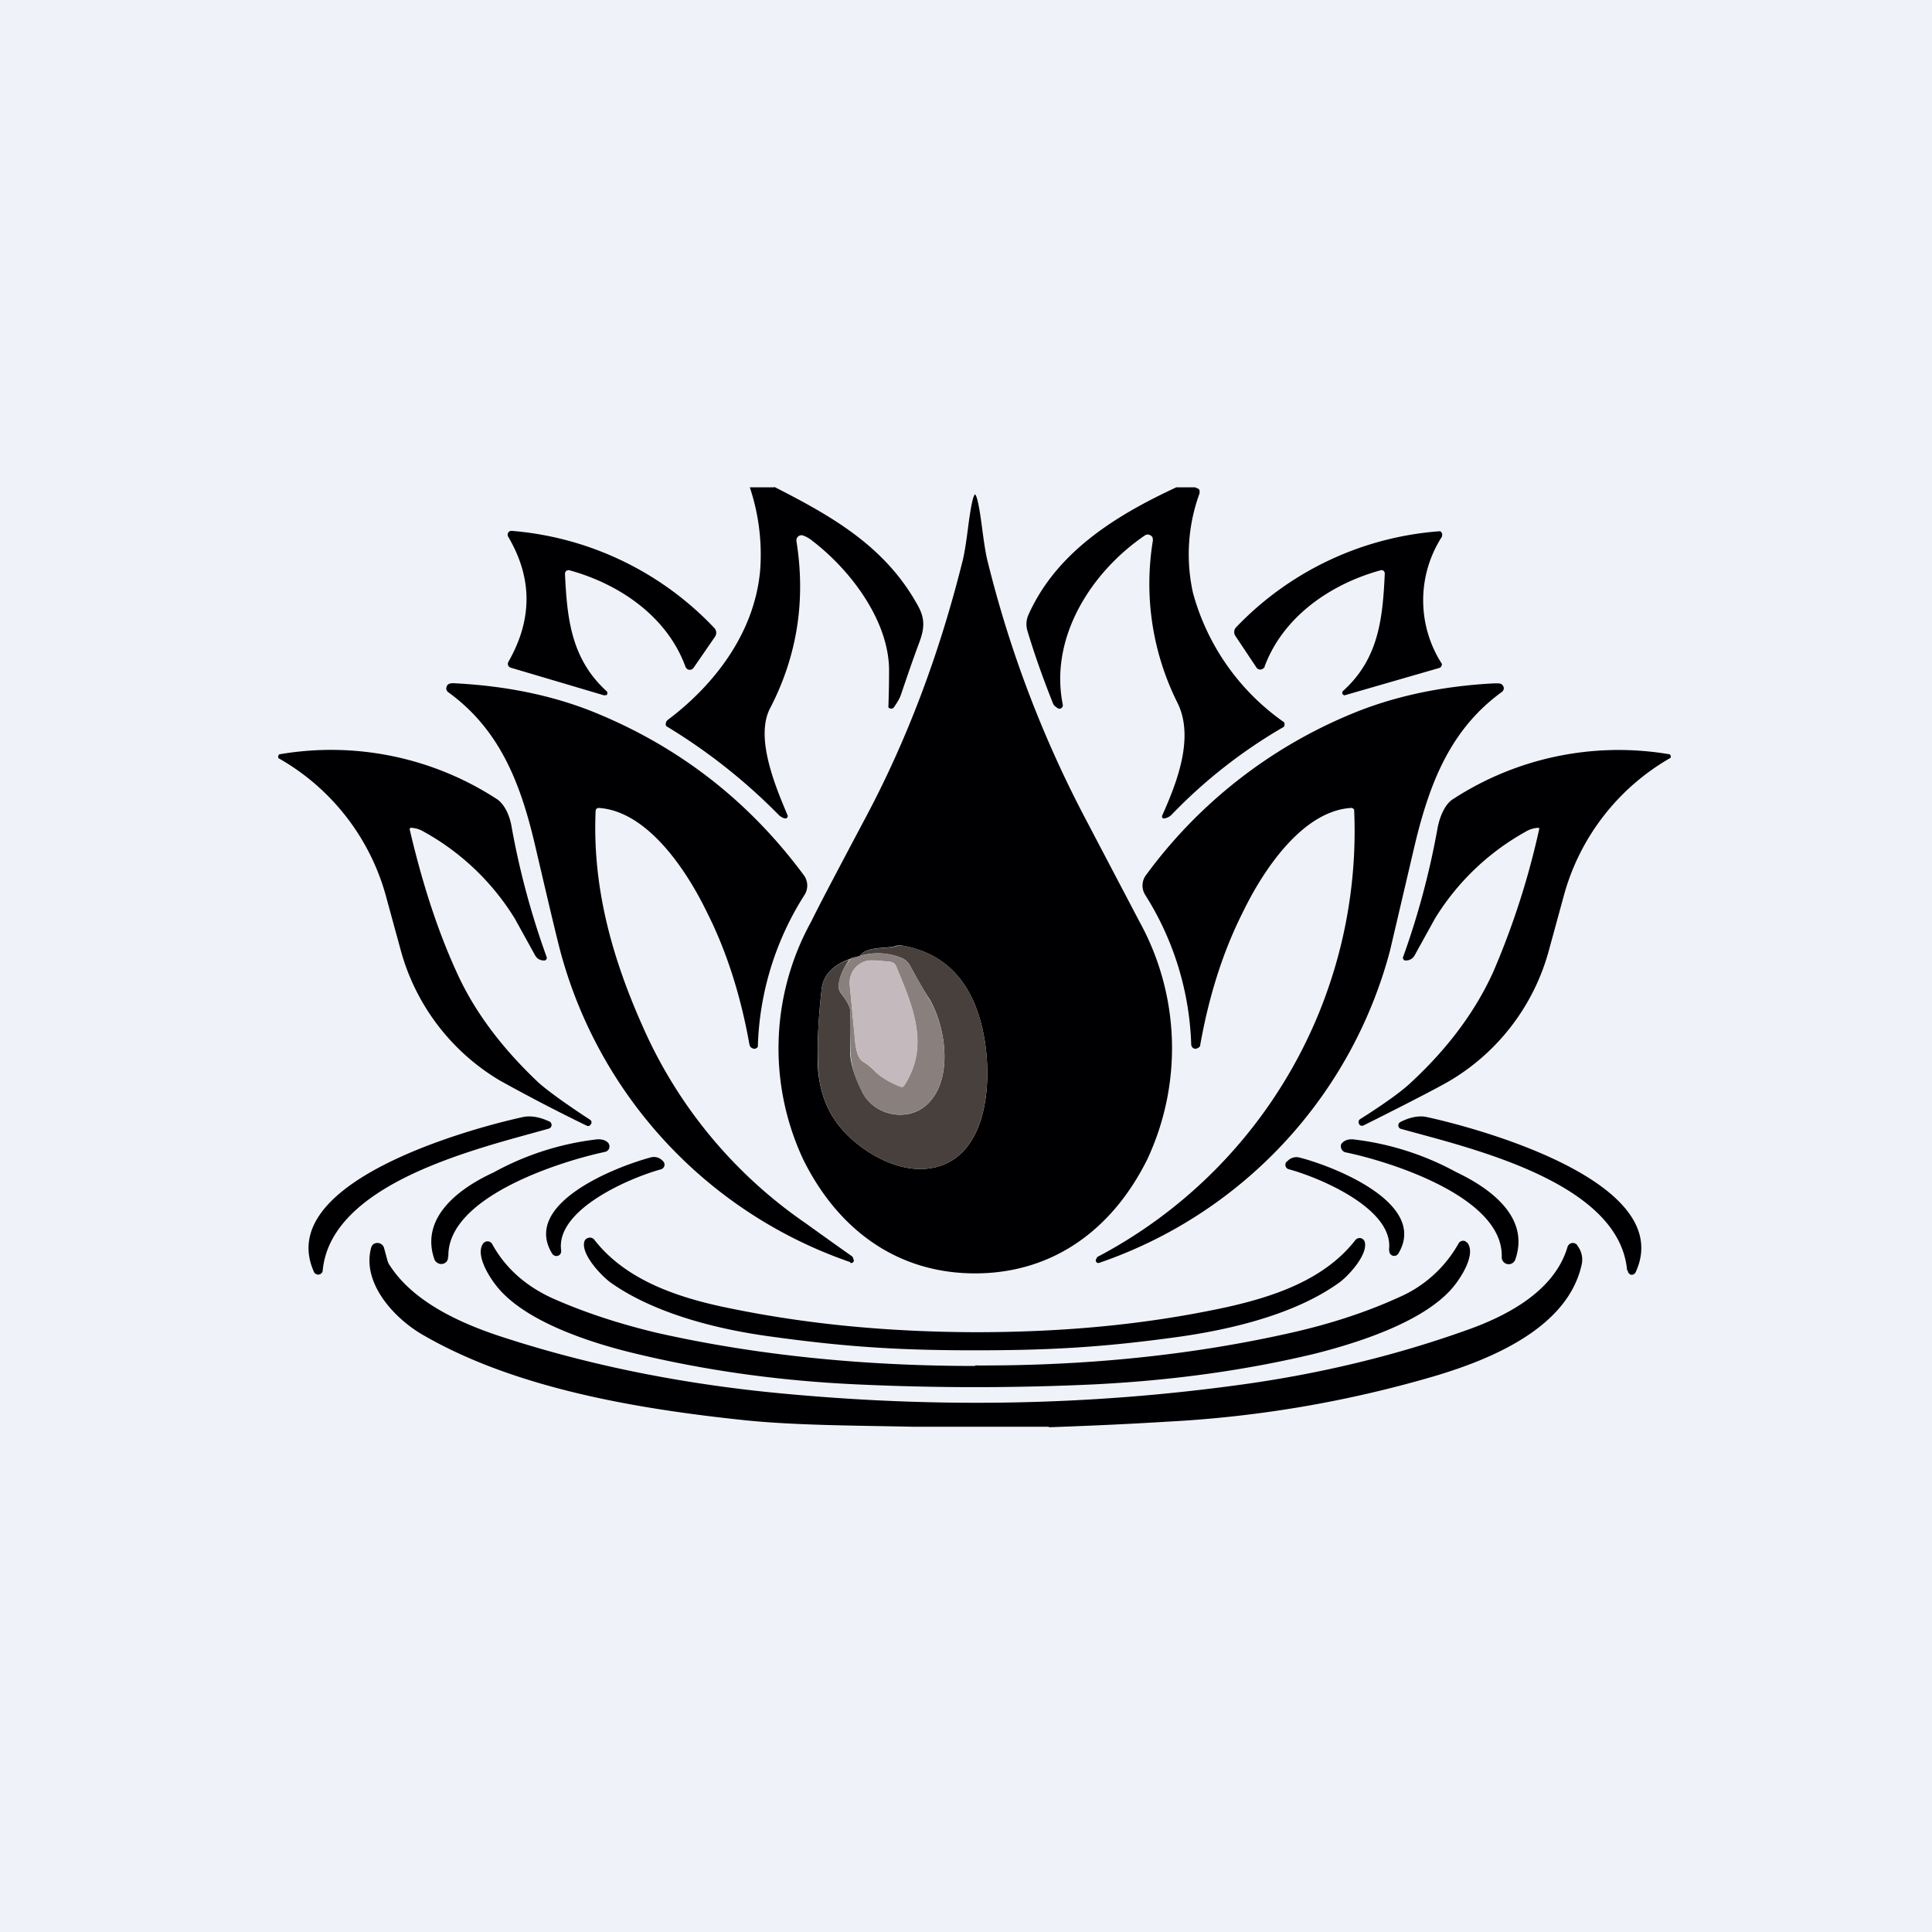
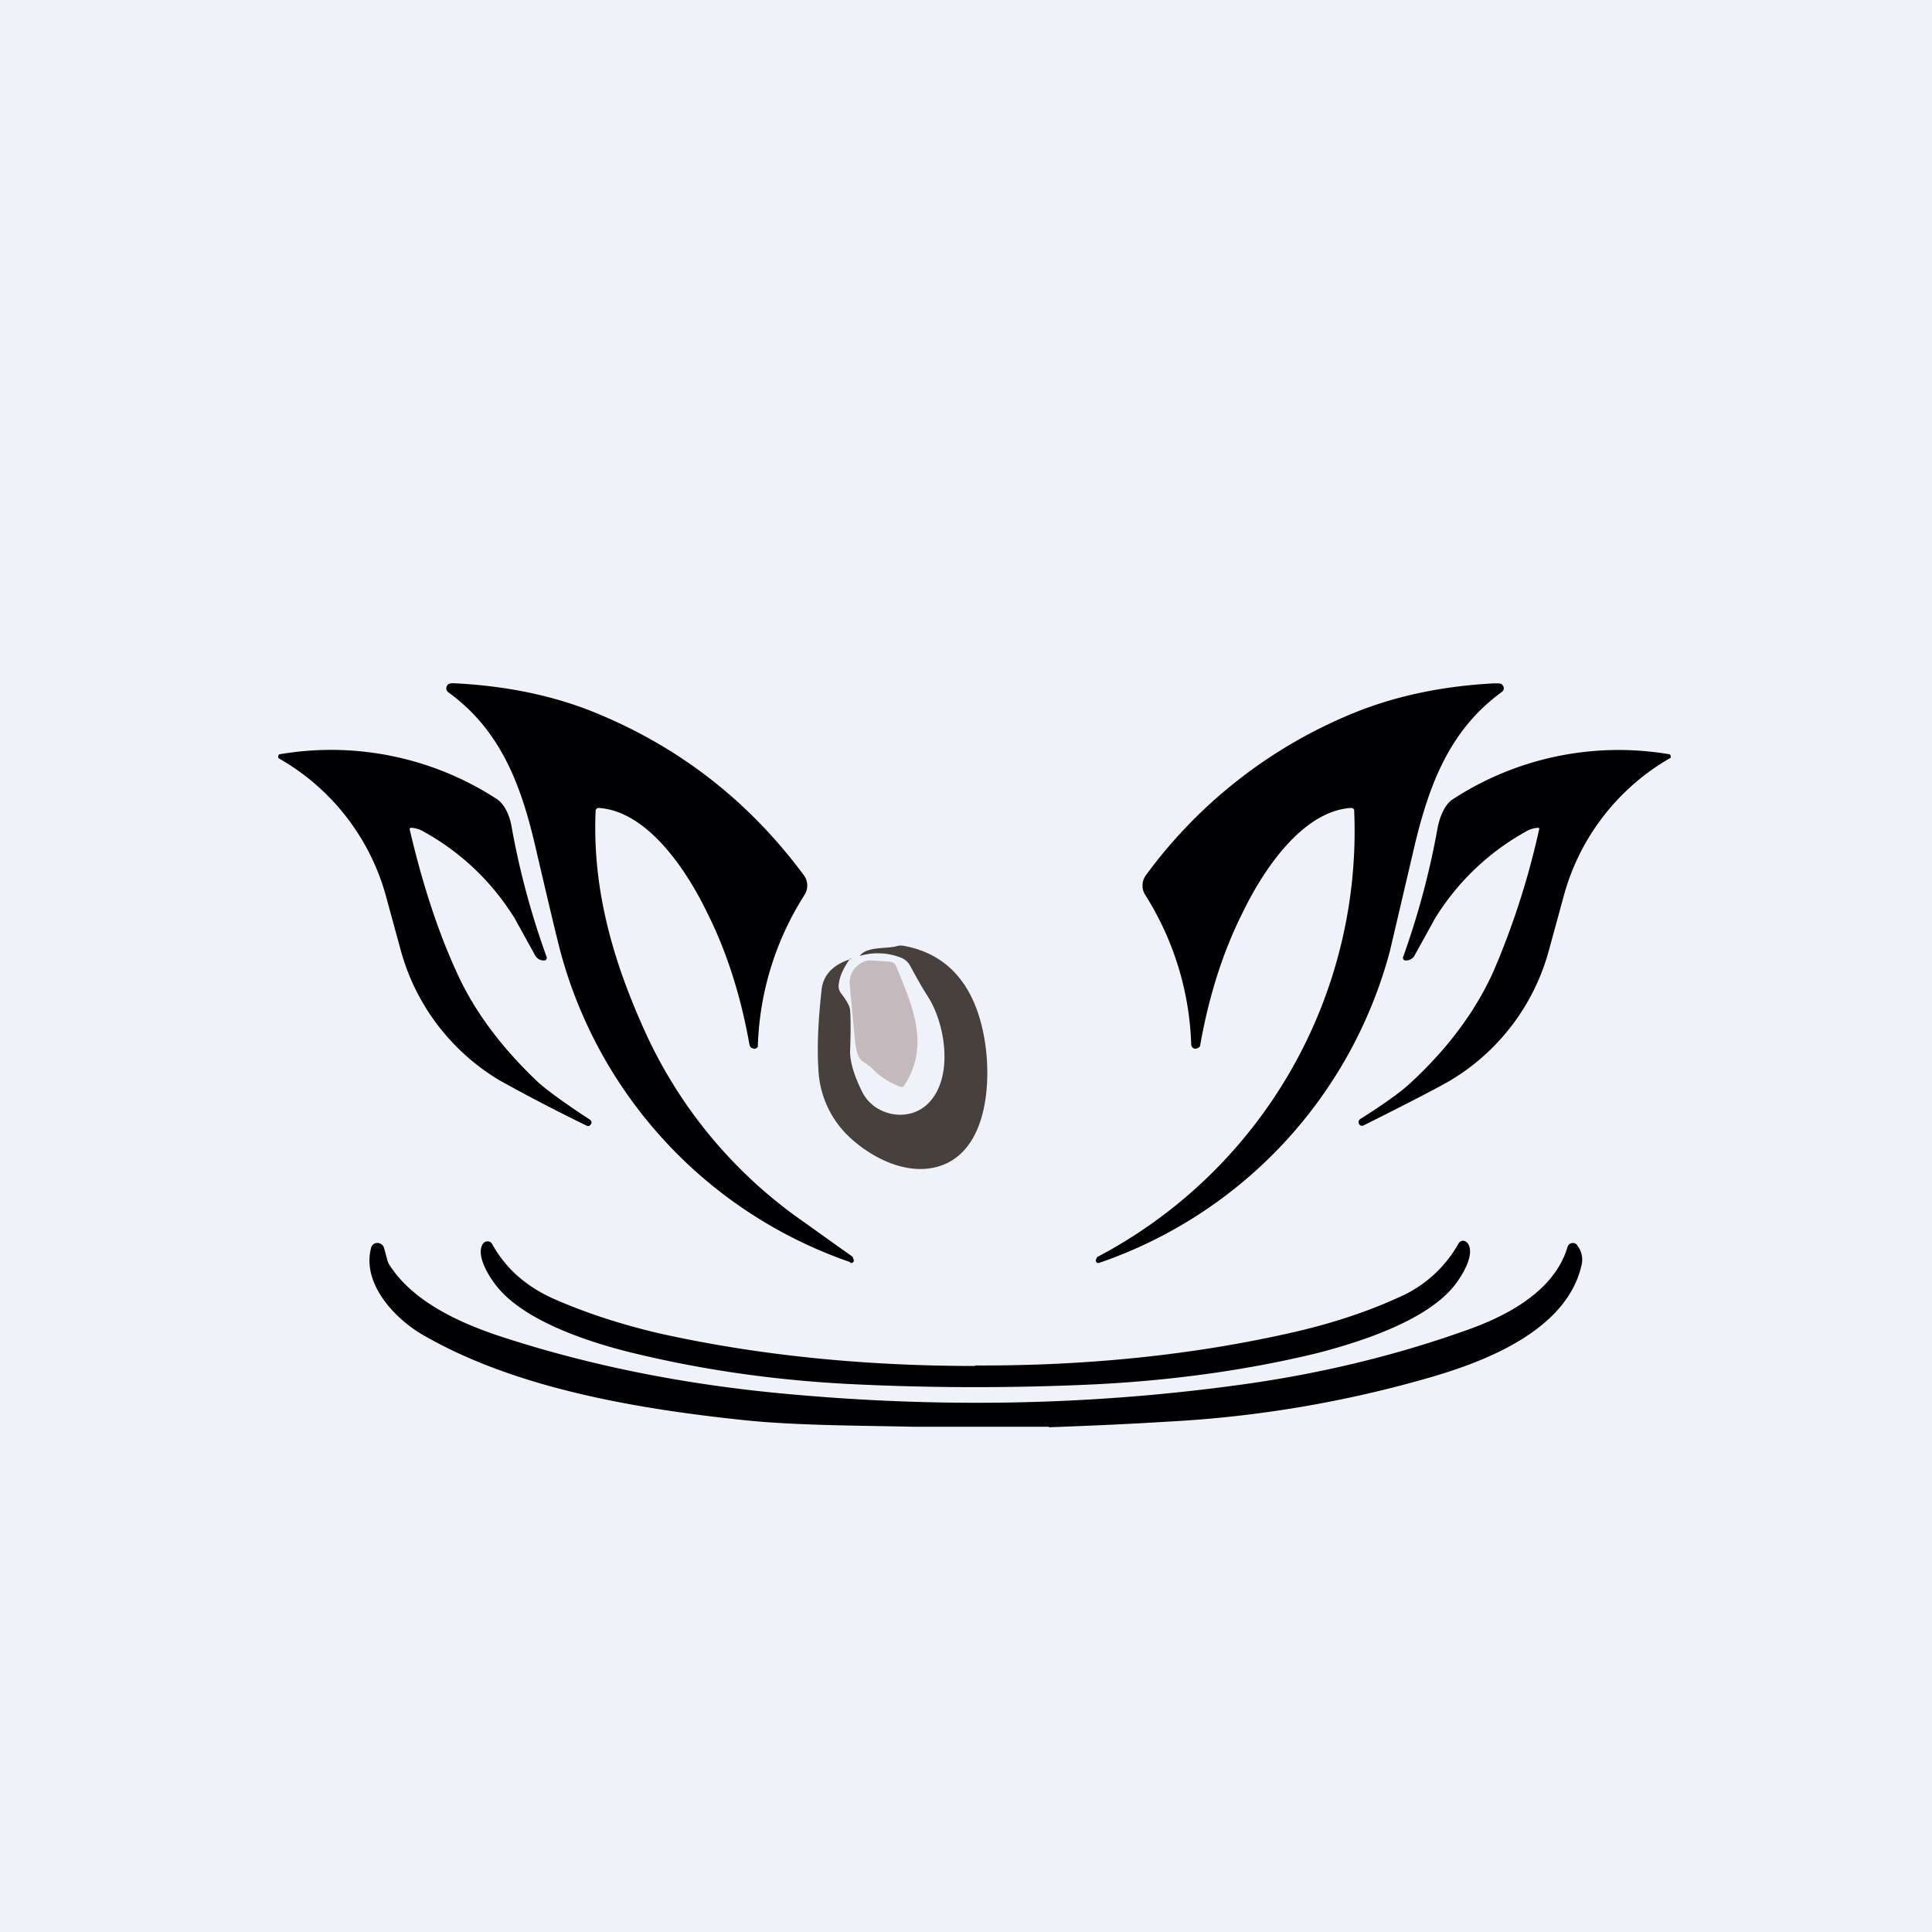
<svg xmlns="http://www.w3.org/2000/svg" viewBox="0 0 55.5 55.5">
  <path d="M 0,0 H 55.5 V 55.5 H 0 Z" fill="rgb(239, 242, 248)" />
-   <path d="M 22.24,13.985 C 23.92,14.84 25.45,15.71 26.38,17.42 C 26.57,17.77 26.56,18.05 26.41,18.45 C 26.23,18.93 26.06,19.43 25.89,19.93 C 25.85,20.06 25.77,20.19 25.67,20.33 A 0.09,0.09 0 0,1 25.57,20.35 A 0.09,0.09 0 0,1 25.52,20.32 A 29.5,29.5 0 0,0 25.54,19.3 C 25.56,17.86 24.44,16.38 23.34,15.54 A 0.87,0.87 0 0,0 23.06,15.38 A 0.14,0.14 0 0,0 22.93,15.41 A 0.15,0.15 0 0,0 22.88,15.55 C 23.15,17.25 22.9,18.85 22.12,20.35 C 21.69,21.18 22.26,22.56 22.62,23.41 A 0.07,0.07 0 0,1 22.58,23.51 H 22.54 A 0.4,0.4 0 0,1 22.37,23.41 A 16.45,16.45 0 0,0 19.14,20.86 A 0.12,0.12 0 0,1 19.14,20.74 C 19.14,20.72 19.16,20.71 19.17,20.69 C 20.56,19.65 21.7,18.13 21.84,16.34 A 6.09,6.09 0 0,0 21.54,14 H 22.25 Z M 34.33,14 L 34.4,14.03 C 34.43,14.04 34.45,14.06 34.46,14.09 V 14.17 A 5.1,5.1 0 0,0 34.27,17.03 A 6.67,6.67 0 0,0 36.89,20.75 A 0.14,0.14 0 0,1 36.88,20.88 A 14.64,14.64 0 0,0 33.65,23.41 A 0.37,0.37 0 0,1 33.45,23.51 A 0.06,0.06 0 0,1 33.39,23.49 A 0.07,0.07 0 0,1 33.39,23.42 C 33.79,22.52 34.33,21.19 33.82,20.18 A 7.64,7.64 0 0,1 33.12,15.52 L 33.11,15.44 A 0.15,0.15 0 0,0 33.05,15.38 A 0.14,0.14 0 0,0 32.89,15.38 C 31.36,16.42 30.14,18.3 30.53,20.24 A 0.1,0.1 0 0,1 30.43,20.36 A 0.1,0.1 0 0,1 30.38,20.34 A 0.53,0.53 0 0,1 30.31,20.29 A 0.23,0.23 0 0,1 30.25,20.21 C 29.98,19.53 29.73,18.84 29.52,18.14 A 0.67,0.67 0 0,1 29.54,17.67 C 30.35,15.85 32.07,14.8 33.79,14 H 34.33 Z" fill="rgb(0, 0, 3)" />
-   <path d="M 28.0,14.195 C 28.06,14.21 28.13,14.53 28.21,15.15 C 28.27,15.61 28.32,15.93 28.37,16.12 A 32.6,32.6 0 0,0 31.15,23.46 L 32.73,26.47 A 7.53,7.53 0 0,1 32.95,33.32 C 31.95,35.32 30.25,36.58 28.01,36.58 C 25.78,36.58 24.08,35.33 23.08,33.32 A 7.53,7.53 0 0,1 23.3,26.48 C 23.56,25.95 24.09,24.95 24.88,23.46 C 26.05,21.26 26.98,18.81 27.65,16.12 C 27.7,15.93 27.75,15.62 27.81,15.15 C 27.89,14.53 27.96,14.21 28.01,14.21 Z M 24.71,27.46 L 24.44,27.54 C 23.93,27.71 23.64,28.01 23.6,28.44 C 23.5,29.34 23.47,30.1 23.5,30.72 C 23.56,31.52 23.87,32.18 24.44,32.7 C 25.17,33.36 26.25,33.84 27.17,33.43 C 28.35,32.89 28.47,31.13 28.3,29.97 C 28.09,28.57 27.43,27.44 25.95,27.17 A 0.43,0.43 0 0,0 25.75,27.17 C 25.51,27.26 24.89,27.17 24.7,27.46 Z M 17.37,19.98 L 14.67,19.18 A 0.12,0.12 0 0,1 14.6,19.12 A 0.12,0.12 0 0,1 14.6,19.02 C 15.3,17.8 15.3,16.61 14.6,15.42 A 0.12,0.12 0 0,1 14.6,15.3 A 0.11,0.11 0 0,1 14.7,15.25 A 9.01,9.01 0 0,1 20.52,18.04 A 0.2,0.2 0 0,1 20.54,18.29 L 19.92,19.19 A 0.14,0.14 0 0,1 19.79,19.24 A 0.14,0.14 0 0,1 19.69,19.15 C 19.16,17.7 17.78,16.77 16.35,16.38 A 0.1,0.1 0 0,0 16.27,16.4 A 0.1,0.1 0 0,0 16.23,16.48 C 16.29,17.78 16.41,18.93 17.43,19.86 A 0.07,0.07 0 0,1 17.44,19.94 C 17.44,19.96 17.43,19.97 17.41,19.97 H 17.37 Z M 38.65,19.97 A 0.07,0.07 0 0,1 38.57,19.94 A 0.07,0.07 0 0,1 38.58,19.85 C 39.6,18.93 39.72,17.79 39.78,16.48 A 0.1,0.1 0 0,0 39.71,16.38 A 0.1,0.1 0 0,0 39.67,16.38 C 38.24,16.77 36.87,17.7 36.33,19.14 C 36.33,19.17 36.31,19.19 36.29,19.2 A 0.13,0.13 0 0,1 36.09,19.17 L 35.49,18.27 A 0.2,0.2 0 0,1 35.5,18.03 A 9,9 0 0,1 41.37,15.26 A 0.11,0.11 0 0,1 41.43,15.36 L 41.42,15.42 A 3.37,3.37 0 0,0 41.42,19.07 A 0.12,0.12 0 0,1 41.38,19.17 A 0.12,0.12 0 0,1 41.34,19.19 L 38.64,19.97 Z" fill="rgb(0, 0, 3)" />
  <path d="M 24.42,36.255 A 13,13 0 0,1 16.09,27.3 C 15.96,26.8 15.72,25.78 15.37,24.28 C 14.95,22.48 14.35,20.95 12.87,19.88 A 0.14,0.14 0 0,1 12.82,19.76 L 12.84,19.7 A 0.13,0.13 0 0,1 12.89,19.65 C 12.93,19.63 12.99,19.62 13.09,19.63 C 14.63,19.71 16,20.01 17.19,20.51 C 19.59,21.51 21.55,23.06 23.09,25.14 A 0.5,0.5 0 0,1 23.11,25.71 A 8.54,8.54 0 0,0 21.77,30.07 A 0.13,0.13 0 0,1 21.73,30.11 A 0.11,0.11 0 0,1 21.61,30.11 C 21.56,30.09 21.54,30.05 21.53,30.01 C 21.28,28.61 20.88,27.34 20.31,26.21 C 19.73,25.01 18.61,23.31 17.21,23.21 A 0.1,0.1 0 0,0 17.14,23.23 A 0.1,0.1 0 0,0 17.11,23.3 C 17.01,25.6 17.64,27.72 18.61,29.81 A 13.4,13.4 0 0,0 23.13,35.13 A 179.75,179.75 0 0,0 24.49,36.1 L 24.52,36.18 A 0.07,0.07 0 0,1 24.47,36.28 H 24.43 Z M 31.57,36.28 A 0.07,0.07 0 0,1 31.5,36.26 A 0.07,0.07 0 0,1 31.48,36.19 L 31.52,36.11 A 13.82,13.82 0 0,0 38.9,23.26 A 0.1,0.1 0 0,0 38.8,23.21 C 37.4,23.31 36.28,25.01 35.7,26.21 C 35.13,27.34 34.73,28.61 34.48,30.01 C 34.48,30.06 34.45,30.09 34.4,30.11 A 0.11,0.11 0 0,1 34.28,30.11 A 0.13,0.13 0 0,1 34.22,30.01 A 8.54,8.54 0 0,0 32.9,25.71 A 0.5,0.5 0 0,1 32.92,25.14 A 13.9,13.9 0 0,1 38.82,20.51 C 40.02,20.01 41.39,19.71 42.93,19.63 C 43.03,19.63 43.09,19.63 43.13,19.65 L 43.18,19.7 L 43.2,19.76 A 0.14,0.14 0 0,1 43.14,19.88 C 41.67,20.95 41.07,22.48 40.64,24.28 L 39.93,27.31 A 13,13 0 0,1 31.57,36.28 Z" fill="rgb(0, 0, 3)" />
  <path d="M 16.98,32.275 A 0.1,0.1 0 0,1 16.93,32.34 A 0.1,0.1 0 0,1 16.86,32.34 A 51.18,51.18 0 0,1 14.36,31.04 A 6.27,6.27 0 0,1 11.51,27.29 L 11.07,25.68 A 6.54,6.54 0 0,0 8,21.78 A 0.1,0.1 0 0,1 8.02,21.67 A 8.73,8.73 0 0,1 14.25,22.94 C 14.5,23.09 14.65,23.45 14.7,23.77 A 22.79,22.79 0 0,0 15.71,27.51 A 0.1,0.1 0 0,1 15.66,27.59 H 15.59 A 0.28,0.28 0 0,1 15.37,27.44 L 14.79,26.39 A 7.1,7.1 0 0,0 12.17,23.89 A 0.76,0.76 0 0,0 11.81,23.78 A 0.05,0.05 0 0,0 11.78,23.79 A 0.05,0.05 0 0,0 11.77,23.83 C 12.13,25.37 12.57,26.73 13.11,27.91 C 13.61,29.03 14.4,30.09 15.47,31.1 C 15.73,31.33 16.22,31.69 16.94,32.16 A 0.1,0.1 0 0,1 16.99,32.22 A 0.1,0.1 0 0,1 16.98,32.29 Z M 39.04,32.28 A 0.1,0.1 0 0,1 39.07,32.15 C 39.8,31.69 40.29,31.33 40.54,31.09 C 41.62,30.09 42.4,29.02 42.9,27.91 A 22.7,22.7 0 0,0 44.22,23.8 A 0.05,0.05 0 0,0 44.19,23.78 A 0.76,0.76 0 0,0 43.83,23.89 A 7.1,7.1 0 0,0 41.22,26.39 L 40.64,27.44 A 0.28,0.28 0 0,1 40.42,27.59 H 40.35 A 0.1,0.1 0 0,1 40.3,27.51 A 22.86,22.86 0 0,0 41.3,23.77 C 41.36,23.47 41.5,23.1 41.75,22.95 A 8.72,8.72 0 0,1 47.97,21.67 A 0.1,0.1 0 0,1 47.99,21.77 A 6.54,6.54 0 0,0 44.94,25.67 L 44.5,27.28 A 6.26,6.26 0 0,1 41.66,31.04 C 41.41,31.19 40.59,31.62 39.17,32.33 A 0.1,0.1 0 0,1 39.04,32.29 Z" fill="rgb(0, 0, 3)" />
  <path d="M 24.43,27.525 C 24.21,27.83 24.1,28.09 24.09,28.34 C 24.09,28.4 24.11,28.46 24.15,28.52 C 24.32,28.74 24.41,28.9 24.42,29.01 C 24.44,29.27 24.44,29.67 24.42,30.21 C 24.42,30.5 24.53,30.89 24.77,31.37 C 25.12,32.07 26.14,32.27 26.7,31.66 C 27.39,30.91 27.15,29.46 26.7,28.7 C 26.5,28.39 26.32,28.07 26.15,27.75 A 0.52,0.52 0 0,0 25.88,27.51 A 1.82,1.82 0 0,0 24.7,27.46 C 24.89,27.18 25.5,27.26 25.76,27.18 A 0.43,0.43 0 0,1 25.96,27.17 C 27.43,27.44 28.09,28.57 28.3,29.97 C 28.47,31.12 28.35,32.89 27.17,33.43 C 26.25,33.84 25.17,33.36 24.44,32.7 A 2.83,2.83 0 0,1 23.51,30.72 C 23.47,30.1 23.5,29.35 23.6,28.45 C 23.64,28.01 23.93,27.71 24.44,27.55 Z" fill="rgb(71, 64, 60)" />
-   <path d="M 24.43,27.525 L 24.7,27.46 C 25.12,27.35 25.5,27.36 25.88,27.51 C 25.99,27.56 26.09,27.64 26.15,27.75 C 26.32,28.07 26.51,28.39 26.69,28.7 C 27.15,29.45 27.39,30.9 26.7,31.66 C 26.14,32.26 25.12,32.07 24.77,31.37 A 2.67,2.67 0 0,1 24.43,30.21 C 24.44,29.67 24.44,29.27 24.42,29.01 C 24.42,28.91 24.32,28.74 24.15,28.51 A 0.3,0.3 0 0,1 24.09,28.33 C 24.09,28.09 24.21,27.83 24.44,27.54 Z M 24.81,30.51 C 24.9,30.56 25.01,30.65 25.15,30.79 C 25.3,30.94 25.55,31.09 25.88,31.22 A 0.08,0.08 0 0,0 25.97,31.19 C 26.73,30.04 26.21,28.89 25.74,27.75 A 0.2,0.2 0 0,0 25.58,27.63 C 25.21,27.59 24.98,27.58 24.91,27.6 A 0.64,0.64 0 0,0 24.53,27.85 A 0.66,0.66 0 0,0 24.41,28.29 L 24.56,29.87 C 24.59,30.22 24.67,30.44 24.81,30.51 Z" fill="rgb(137, 127, 125)" />
  <path d="M 24.8,30.495 C 24.67,30.44 24.59,30.22 24.56,29.87 L 24.41,28.29 A 0.66,0.66 0 0,1 24.53,27.85 C 24.63,27.72 24.76,27.63 24.91,27.6 C 24.99,27.58 25.21,27.6 25.58,27.63 A 0.19,0.19 0 0,1 25.74,27.75 C 26.21,28.89 26.73,30.04 25.97,31.19 A 0.08,0.08 0 0,1 25.87,31.22 A 2.19,2.19 0 0,1 25.15,30.79 A 1.57,1.57 0 0,0 24.81,30.51 Z" fill="rgb(196, 185, 188)" />
-   <path d="M 46.74,36.485 C 46.51,33.94 42.18,32.97 40.25,32.43 A 0.1,0.1 0 0,1 40.17,32.33 A 0.11,0.11 0 0,1 40.23,32.23 C 40.51,32.09 40.77,32.04 40.99,32.09 C 42.56,32.43 48.16,33.98 46.99,36.54 A 0.13,0.13 0 0,1 46.86,36.62 A 0.13,0.13 0 0,1 46.76,36.5 Z M 9.27,36.5 C 9.27,36.53 9.25,36.56 9.23,36.58 A 0.13,0.13 0 0,1 9.08,36.6 A 0.13,0.13 0 0,1 9.02,36.54 C 7.86,33.97 13.46,32.43 15.02,32.09 C 15.25,32.04 15.51,32.09 15.79,32.22 A 0.11,0.11 0 0,1 15.77,32.42 C 13.84,32.97 9.51,33.94 9.27,36.5 Z M 12.87,36.1 A 0.2,0.2 0 0,1 12.83,36.24 A 0.2,0.2 0 0,1 12.57,36.28 A 0.2,0.2 0 0,1 12.48,36.18 C 12.05,34.95 13.24,34.11 14.18,33.68 A 8.08,8.08 0 0,1 17.15,32.73 C 17.3,32.72 17.41,32.76 17.48,32.84 L 17.51,32.91 L 17.5,32.99 A 0.17,0.17 0 0,1 17.38,33.09 C 16.11,33.36 12.84,34.38 12.88,36.1 Z M 43.14,36.1 C 43.18,34.38 39.91,33.36 38.64,33.1 A 0.17,0.17 0 0,1 38.53,32.99 A 0.15,0.15 0 0,1 38.52,32.91 C 38.52,32.88 38.53,32.86 38.55,32.84 C 38.62,32.76 38.73,32.72 38.87,32.73 A 8.1,8.1 0 0,1 41.83,33.67 C 42.78,34.12 43.96,34.95 43.53,36.18 A 0.2,0.2 0 0,1 43.44,36.29 A 0.2,0.2 0 0,1 43.14,36.11 Z M 39.9,35.91 C 40.06,34.74 37.94,33.84 37.03,33.59 A 0.13,0.13 0 0,1 36.93,33.5 A 0.14,0.14 0 0,1 36.96,33.37 L 36.98,33.36 A 0.35,0.35 0 0,1 37.32,33.25 C 38.31,33.5 41.04,34.57 40.17,36.01 A 0.14,0.14 0 0,1 39.93,36.01 A 0.15,0.15 0 0,1 39.91,35.91 Z M 16.12,35.92 C 16.12,35.95 16.12,35.98 16.1,36.02 A 0.14,0.14 0 0,1 15.93,36.07 A 0.14,0.14 0 0,1 15.86,36.01 C 14.98,34.57 17.71,33.51 18.69,33.25 A 0.34,0.34 0 0,1 19.04,33.35 L 19.06,33.37 A 0.14,0.14 0 0,1 18.99,33.59 C 18.08,33.84 15.96,34.75 16.12,35.92 Z M 28,38.27 C 30.46,38.27 32.84,38.07 35.24,37.55 C 36.58,37.25 38.04,36.77 38.93,35.63 A 0.16,0.16 0 0,1 39.1,35.57 A 0.16,0.16 0 0,1 39.21,35.7 C 39.28,36.08 38.69,36.7 38.45,36.86 C 37.19,37.76 35.36,38.19 33.88,38.4 C 31.72,38.7 30.2,38.79 28,38.79 C 25.8,38.79 24.27,38.69 22.11,38.39 C 20.63,38.19 18.81,37.74 17.55,36.85 C 17.31,36.68 16.71,36.07 16.78,35.69 A 0.16,0.16 0 0,1 16.9,35.56 A 0.16,0.16 0 0,1 17.07,35.61 C 17.95,36.75 19.41,37.25 20.76,37.54 C 23.16,38.05 25.54,38.26 28,38.27 Z" fill="rgb(0, 0, 3)" />
  <path d="M 28.01,39.225 C 31.14,39.24 34.23,38.94 37.16,38.27 C 38.25,38.02 39.26,37.69 40.18,37.27 A 3.6,3.6 0 0,0 41.9,35.72 A 0.15,0.15 0 0,1 42.1,35.66 L 42.16,35.71 C 42.39,36.03 42,36.67 41.73,36.99 C 40.9,37.97 39.03,38.57 37.76,38.89 C 35.76,39.37 33.64,39.66 31.4,39.77 A 73.13,73.13 0 0,1 24.64,39.77 C 22.4,39.67 20.28,39.37 18.28,38.89 C 17.01,38.59 15.14,37.99 14.31,37 C 14.04,36.68 13.65,36.04 13.88,35.72 A 0.16,0.16 0 0,1 14.01,35.66 A 0.15,0.15 0 0,1 14.14,35.74 C 14.52,36.43 15.1,36.94 15.86,37.29 C 16.78,37.7 17.79,38.03 18.88,38.29 C 21.81,38.95 24.9,39.24 28.02,39.24 Z" fill="rgb(0, 0, 3)" />
  <path d="M 30.12,40.985 H 26.2 C 24.6,40.95 22.88,40.95 21.41,40.8 C 18.36,40.48 14.84,39.9 12.17,38.36 C 11.34,37.89 10.39,36.87 10.66,35.85 A 0.2,0.2 0 0,1 10.73,35.74 A 0.2,0.2 0 0,1 11.03,35.84 L 11.13,36.21 C 11.15,36.27 11.17,36.32 11.21,36.37 C 11.91,37.44 13.31,38.05 14.5,38.43 C 16.94,39.22 19.56,39.75 22.36,40.02 C 26.84,40.45 31.23,40.39 35.7,39.77 C 37.93,39.46 40.04,38.95 42.02,38.25 C 43.19,37.85 44.64,37.14 45.03,35.82 A 0.16,0.16 0 0,1 45.15,35.71 A 0.16,0.16 0 0,1 45.31,35.77 V 35.78 A 0.65,0.65 0 0,1 45.44,36.31 C 45.05,38.14 42.84,39.05 41.18,39.54 A 33.4,33.4 0 0,1 33.53,40.84 C 32.4,40.91 31.27,40.96 30.14,41 Z" fill="rgb(0, 0, 3)" />
</svg>